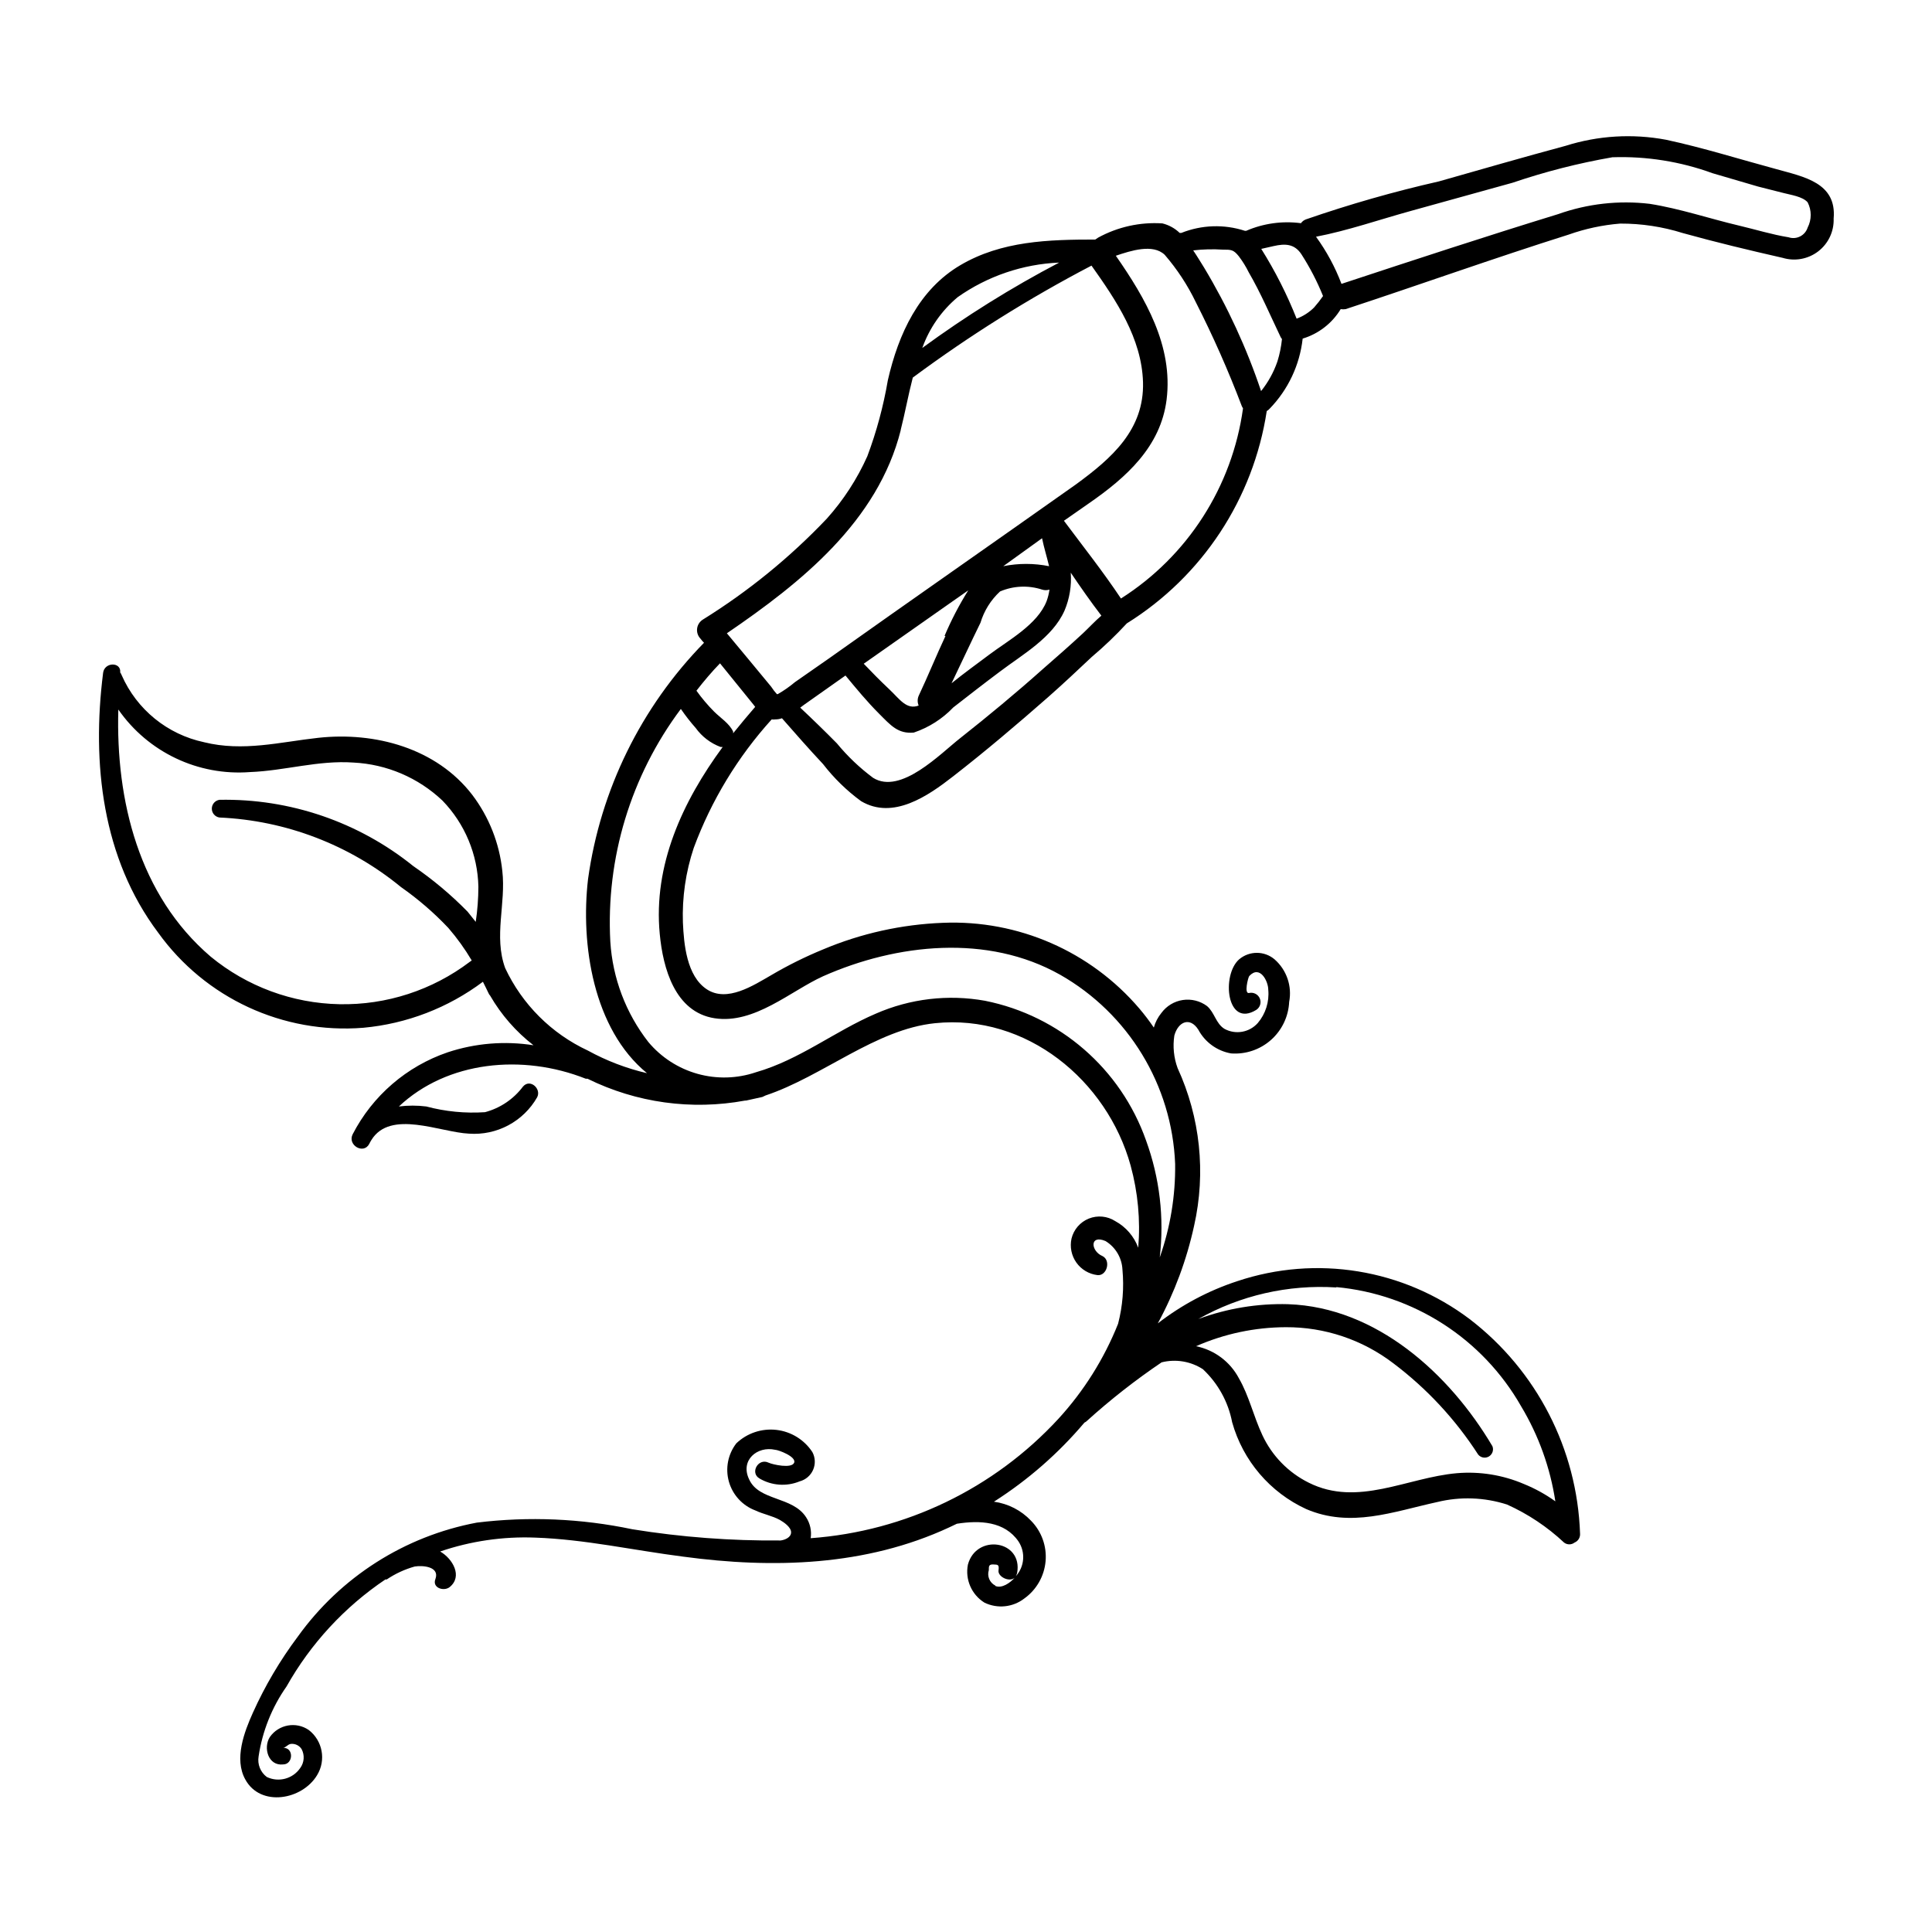
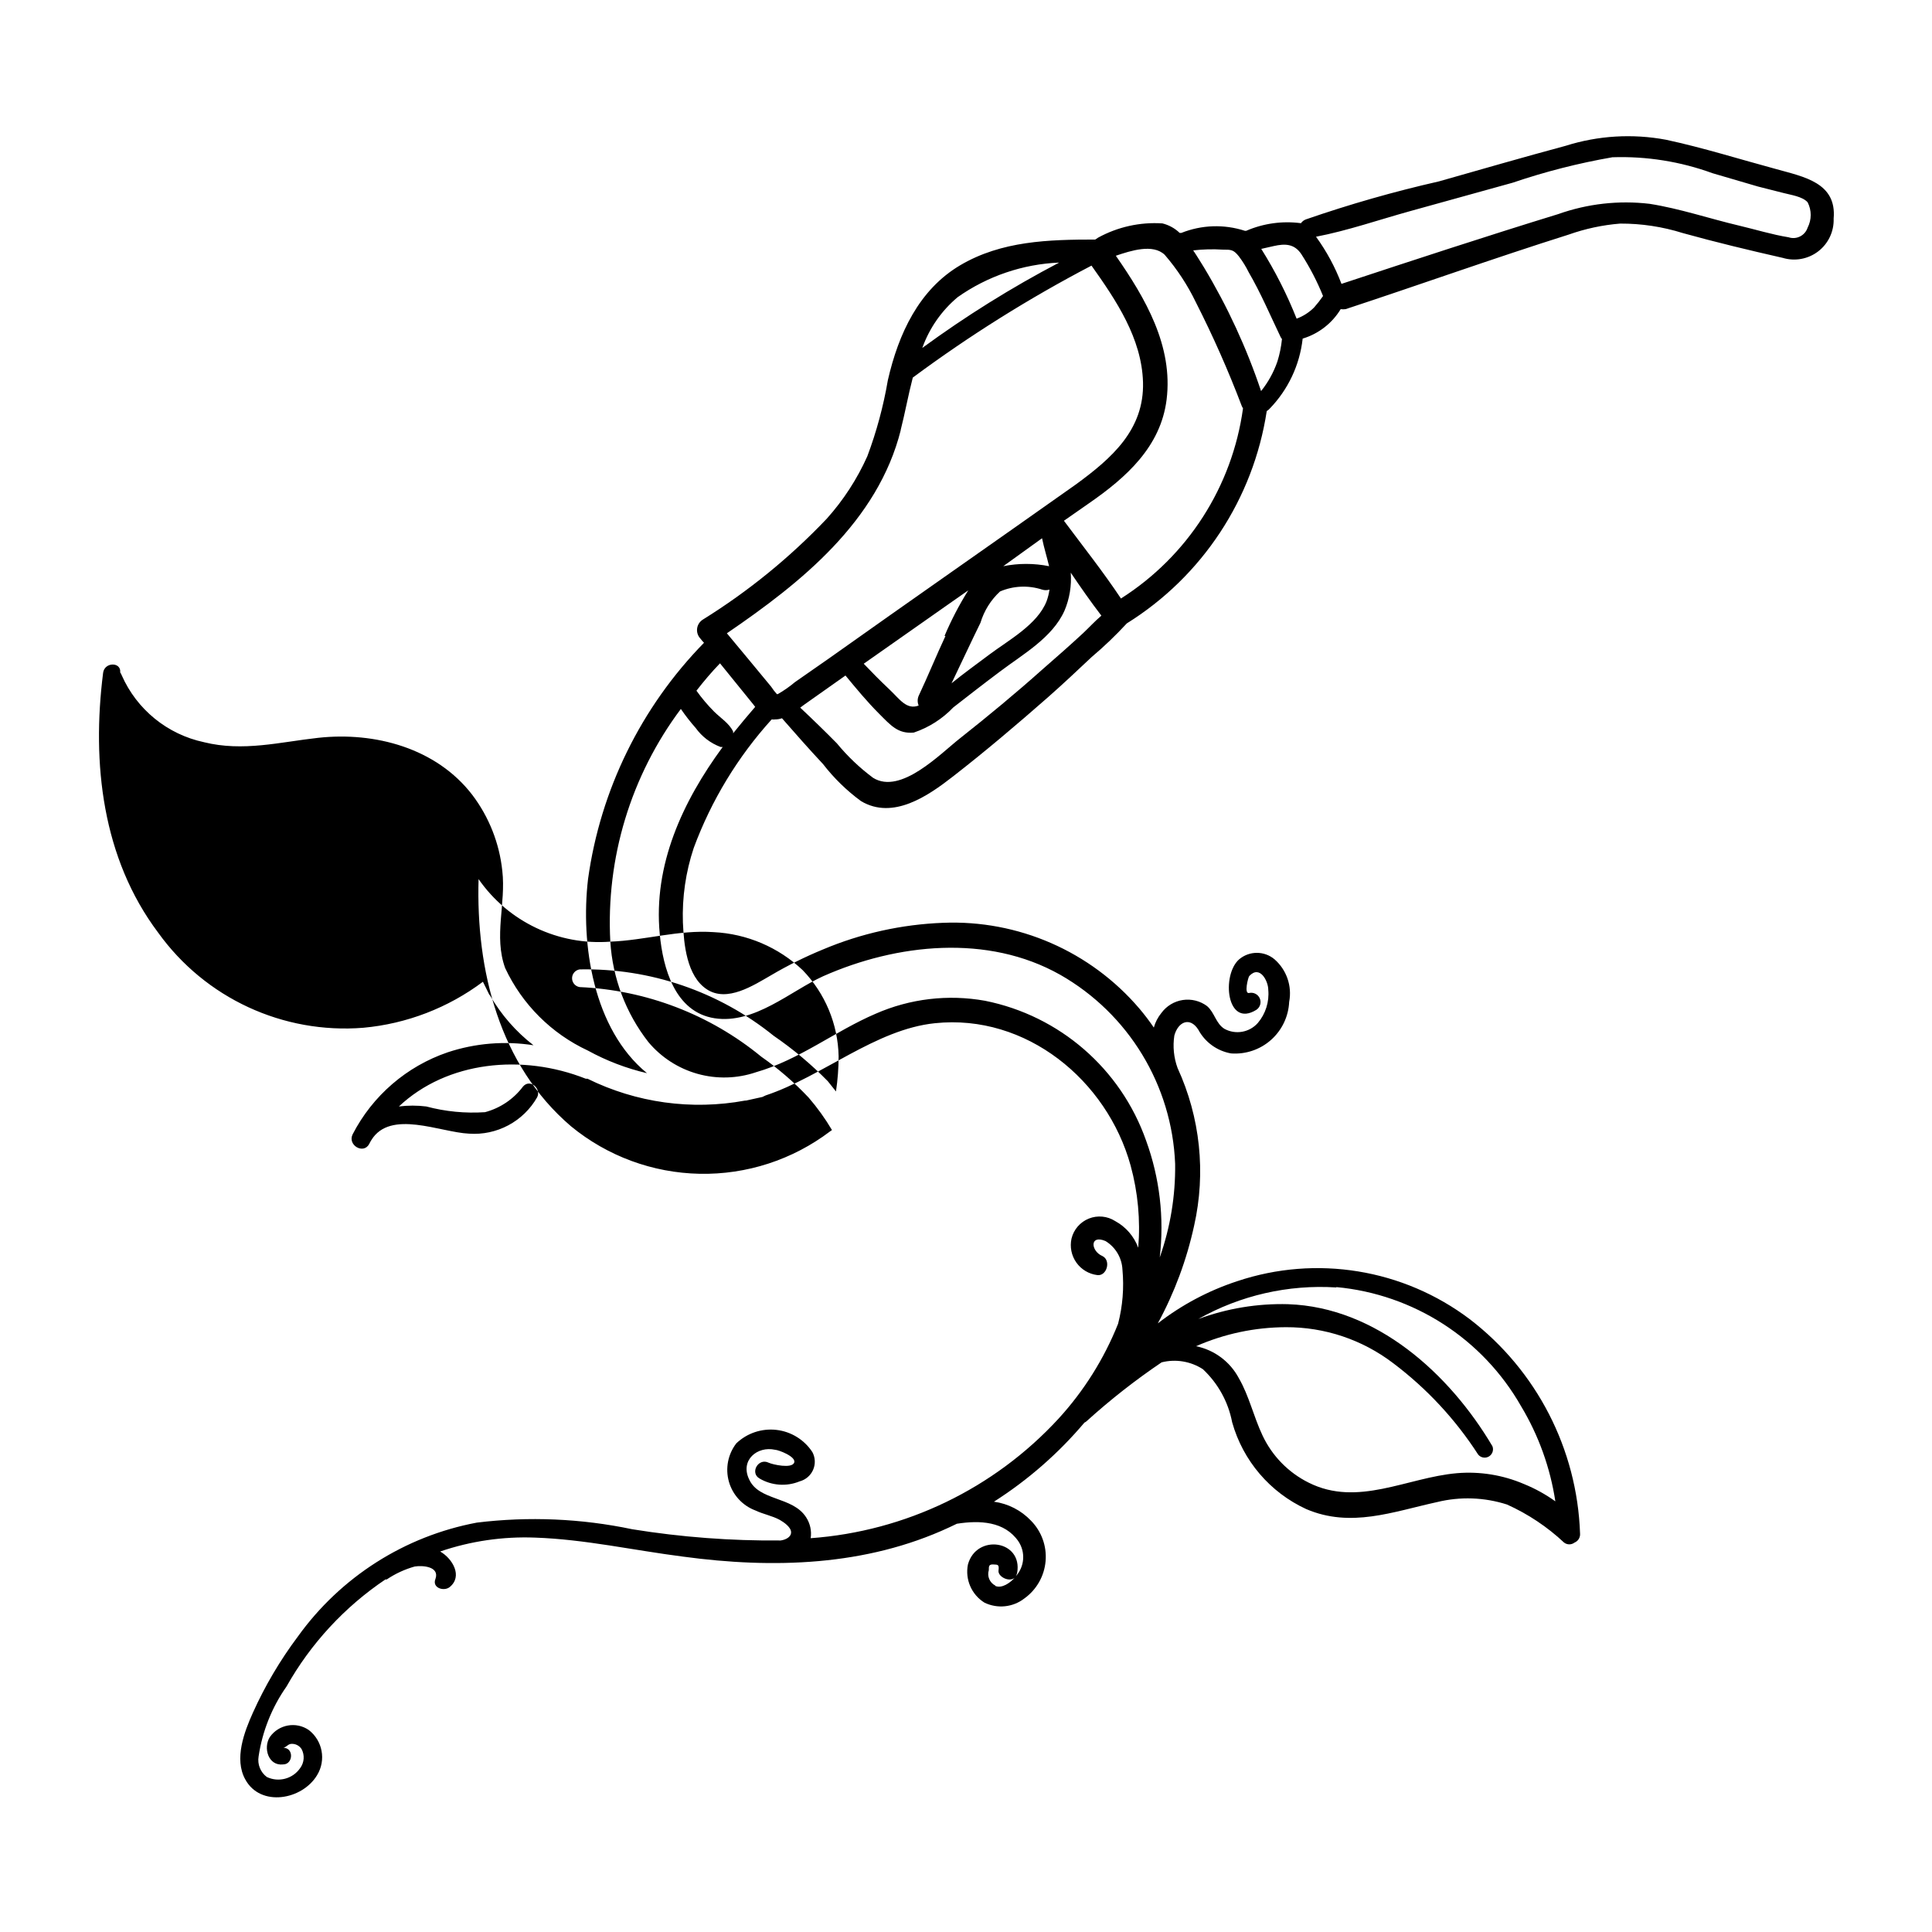
<svg xmlns="http://www.w3.org/2000/svg" fill="#000000" width="800px" height="800px" version="1.1" viewBox="144 144 512 512">
-   <path d="m171.32 322.36c-3.023 23.879-0.25 49.07 14.609 68.82 12.461 17.336 33.078 26.891 54.359 25.188 11.488-1.051 22.461-5.273 31.691-12.191 0.504 0.957 0.957 1.965 1.461 2.973 0.102 0.262 0.258 0.504 0.453 0.707 2.941 5.086 6.844 9.551 11.488 13.148-7.617-1.195-15.406-0.559-22.723 1.863-10.887 3.711-19.918 11.492-25.191 21.715-1.461 2.871 2.871 5.441 4.383 2.57 0.168-0.348 0.352-0.684 0.555-1.008 5.039-8.211 18.238-2.066 25.895-1.715 3.609 0.258 7.215-0.508 10.406-2.211 3.191-1.703 5.836-4.269 7.633-7.41 1.211-2.266-1.863-5.039-3.727-2.871h-0.004c-2.496 3.332-6.047 5.731-10.074 6.801-5.238 0.352-10.496-0.16-15.566-1.512-2.41-0.301-4.848-0.301-7.258 0 12.797-12.043 32.746-14.008 49.523-7.356h0.457c12.934 6.383 27.582 8.414 41.766 5.793h0.25l4.332-0.957 0.855-0.402c15.113-5.039 29.121-17.531 44.891-19.145 24.184-2.519 45.594 15.113 51.844 37.734 1.938 7.082 2.621 14.449 2.016 21.766-1.113-3.012-3.277-5.519-6.098-7.055-2.082-1.34-4.688-1.59-6.988-0.672-2.301 0.922-4.016 2.898-4.598 5.309-0.484 2.203-0.02 4.508 1.285 6.352 1.305 1.84 3.324 3.047 5.566 3.32 2.519 0.301 3.68-3.879 1.359-5.039-3.125-1.309-3.477-5.793 0.805-3.981 2.656 1.621 4.336 4.453 4.484 7.559 0.449 4.816 0.059 9.676-1.156 14.359-3.707 9.285-9.066 17.82-15.82 25.191-17.062 18.508-40.539 29.82-65.648 31.637 0.293-1.934-0.137-3.906-1.207-5.543-3.578-5.594-12.543-4.281-15.113-10.078-2.418-5.039 2.168-8.867 6.902-7.809 0.805 0 5.691 1.812 5.039 3.426-0.656 1.613-5.644 0.504-6.75 0-2.769-1.359-5.039 2.719-2.418 4.18l-0.004 0.004c3.231 1.902 7.164 2.18 10.629 0.758 1.598-0.422 2.91-1.551 3.57-3.062 0.656-1.512 0.586-3.242-0.195-4.695-2.144-3.281-5.637-5.434-9.531-5.883-3.894-0.445-7.785 0.859-10.621 3.562-2.231 2.883-2.961 6.656-1.969 10.164 0.996 3.508 3.594 6.336 7.008 7.621 2.117 1.008 4.484 1.41 6.5 2.519 1.059 0.605 2.973 1.914 2.973 3.273s-1.613 2.016-2.769 2.168c-13.16 0.117-26.309-0.875-39.301-2.973-13.547-2.848-27.469-3.445-41.211-1.762-19.121 3.59-36.117 14.418-47.457 30.227-4.691 6.262-8.68 13.02-11.891 20.152-2.266 5.039-5.039 12.242-2.016 17.684 4.031 7.406 15.113 5.441 19.043-1.16 2.406-3.965 1.453-9.102-2.215-11.938-3.371-2.316-7.981-1.484-10.328 1.863-1.812 2.871-0.402 7.707 3.527 7.254 2.719 0 2.871-4.535 0-4.383 0.605 0 1.211-0.957 2.066-1.059 1.117-0.105 2.207 0.418 2.82 1.363 0.863 1.605 0.723 3.566-0.355 5.035-1.965 2.867-5.731 3.875-8.863 2.367-1.684-1.266-2.516-3.363-2.168-5.438 0.992-6.672 3.527-13.023 7.406-18.543 6.402-11.367 15.375-21.078 26.199-28.363h0.352c2.269-1.531 4.769-2.688 7.406-3.426 2.117-0.352 6.699 0 5.492 3.324-0.906 2.316 2.168 3.324 3.727 2.168 3.629-2.871 0.805-7.609-2.469-9.473 8.098-2.766 16.641-4.012 25.191-3.68 13.148 0.453 26.148 3.375 39.195 5.039 23.879 3.223 48.418 2.519 70.535-7.758l2.016-0.957c6.098-0.957 12.645-0.656 16.324 4.684h-0.004c1.91 2.871 1.621 6.676-0.703 9.223 0.156-0.27 0.273-0.559 0.352-0.859 1.562-8.715-10.832-10.48-13.047-2.215-0.773 3.941 0.969 7.953 4.383 10.074 3.449 1.676 7.551 1.246 10.578-1.105 3.234-2.32 5.289-5.934 5.629-9.898 0.34-3.961-1.074-7.875-3.863-10.707-2.606-2.75-6.074-4.527-9.824-5.039 9.004-5.738 17.09-12.805 23.98-20.961 0.223-0.098 0.426-0.234 0.605-0.402 6.238-5.648 12.875-10.852 19.848-15.566 3.738-0.938 7.699-0.281 10.934 1.812 4.008 3.75 6.723 8.668 7.758 14.059 2.852 10.188 10.035 18.605 19.648 23.023 11.789 5.039 22.922 0.707 34.66-1.863h0.004c6.121-1.504 12.539-1.277 18.539 0.652 5.559 2.504 10.664 5.91 15.113 10.078 0.816 0.629 1.957 0.629 2.773 0 0.965-0.395 1.559-1.379 1.461-2.418-0.77-22.344-11.488-43.172-29.223-56.781-17.621-13.312-40.672-17.082-61.617-10.074-7.606 2.492-14.73 6.277-21.059 11.184 4.418-8.133 7.656-16.852 9.625-25.895 3.16-14.027 1.621-28.703-4.383-41.766-1.008-2.754-1.305-5.719-0.859-8.617 1.008-3.68 4.133-5.039 6.348-1.562 1.77 3.32 4.965 5.641 8.668 6.297 3.867 0.293 7.688-0.996 10.594-3.566 2.902-2.574 4.641-6.211 4.82-10.086 0.805-4.184-0.672-8.48-3.879-11.285-2.703-2.285-6.664-2.285-9.371 0-4.734 4.133-3.375 18.289 4.535 13.402 1-0.648 1.395-1.918 0.938-3.019-0.457-1.098-1.637-1.715-2.801-1.465-1.461 0.402-0.301-4.133 0-4.484 2.82-3.023 5.039 1.359 5.039 3.629 0.301 3.191-0.699 6.371-2.773 8.816-2.219 2.504-5.871 3.152-8.816 1.562-2.316-1.41-2.621-4.332-4.637-6.047h0.004c-1.844-1.371-4.156-1.949-6.426-1.609-2.269 0.34-4.309 1.574-5.668 3.422-0.934 1.141-1.617 2.461-2.016 3.879-1.184-1.746-2.461-3.426-3.828-5.035-12.938-15.168-32.125-23.543-52.043-22.723-10.934 0.414-21.707 2.805-31.789 7.055-4.723 1.941-9.305 4.211-13.703 6.801-4.734 2.719-11.688 7.305-17.078 3.777-5.391-3.527-6.098-12.09-6.348-17.633h-0.004c-0.234-6.734 0.738-13.457 2.871-19.852 4.652-12.566 11.664-24.125 20.656-34.055 0.32 0.047 0.641 0.047 0.957 0 0.602 0.004 1.199-0.098 1.766-0.305 3.578 4.082 7.152 8.16 10.883 12.141 2.883 3.731 6.273 7.039 10.074 9.824 8.465 5.039 17.734-1.359 24.383-6.551 8.613-6.699 16.93-13.754 25.191-21.008 3.93-3.477 7.707-7.004 11.539-10.629 3.289-2.773 6.402-5.754 9.32-8.918 19.984-12.441 33.531-33 37.082-56.273 0.266-0.141 0.504-0.328 0.703-0.555 4.934-5.059 8.039-11.617 8.816-18.641 4.207-1.27 7.797-4.051 10.078-7.809 0.434 0.066 0.875 0.066 1.309 0 19.75-6.5 39.297-13.504 59.098-19.75 4.402-1.562 8.992-2.547 13.652-2.922 5.637-0.023 11.246 0.828 16.625 2.519 8.715 2.418 17.531 4.535 26.398 6.551v-0.004c3.242 0.996 6.762 0.363 9.453-1.695 2.691-2.059 4.219-5.293 4.102-8.684 0.855-9.523-7.91-11.082-15.113-13.098-9.723-2.621-19.445-5.691-29.32-7.809h-0.004c-8.863-1.66-18-1.109-26.602 1.613-11.234 3.023-22.371 6.246-33.555 9.422h0.004c-11.934 2.707-23.707 6.07-35.27 10.074-0.527 0.195-0.984 0.547-1.309 1.008-4.93-0.652-9.945 0.043-14.508 2.016h-0.355c-5.5-1.785-11.453-1.59-16.824 0.555h-0.457c-1.277-1.23-2.859-2.098-4.582-2.519-5.922-0.387-11.828 0.926-17.031 3.777l-0.754 0.504c-12.344 0-24.836 0.352-35.77 6.801-10.934 6.449-16.375 18.137-19.195 30.48-1.172 6.875-2.992 13.625-5.441 20.152-2.699 6.031-6.32 11.605-10.73 16.527-9.766 10.281-20.805 19.27-32.852 26.75-0.836 0.52-1.398 1.387-1.523 2.363-0.129 0.977 0.191 1.961 0.871 2.676 0.289 0.391 0.609 0.762 0.957 1.109-16.684 17.047-27.457 38.996-30.734 62.621-2.016 17.281 1.359 39.75 15.617 51.438l0.004 0.004c-5.473-1.277-10.746-3.293-15.672-5.996-9.641-4.492-17.398-12.23-21.914-21.867-3.074-8.465 0.25-17.027-0.754-25.746v0.004c-0.766-7.32-3.519-14.289-7.961-20.152-9.523-12.395-25.797-16.777-40.859-15.113-10.078 1.109-19.852 3.727-30.23 1.16v-0.004c-9.699-2.059-17.816-8.656-21.812-17.734-0.094-0.27-0.23-0.527-0.402-0.754 0.301-2.82-4.184-2.82-4.535 0.152zm236.44 241.83c-1.492-0.762-2.215-2.484-1.715-4.082 0-1.059 0-1.562 1.211-1.512 1.211 0.051 1.562 0 1.359 1.613-0.203 1.613 2.82 3.176 4.281 1.914-1.156 1.309-3.375 2.922-5.137 2.164zm90.383-79.098c20.5 1.906 38.781 13.695 48.969 31.586 4.637 7.727 7.719 16.285 9.07 25.191-2.578-1.852-5.371-3.391-8.312-4.586-5.602-2.402-11.711-3.387-17.785-2.871-13.25 1.16-26.25 9.02-39.246 2.519-5.41-2.68-9.742-7.125-12.293-12.594-2.367-5.039-3.527-10.43-6.246-15.113v-0.004c-2.324-4.371-6.484-7.477-11.336-8.461 7.496-3.297 15.59-5.012 23.777-5.039 10.305-0.055 20.332 3.312 28.516 9.57 8.855 6.676 16.465 14.863 22.473 24.184 0.691 0.848 1.895 1.062 2.836 0.512 0.941-0.555 1.344-1.711 0.941-2.727-11.387-19.246-30.781-36.828-54.109-37.633v-0.004c-8.121-0.223-16.211 1.113-23.832 3.93 11.125-6.273 23.832-9.18 36.578-8.363zm-67.207-173.21c-3.477 3.223-7.055 6.348-10.629 9.473-7.055 6.297-14.359 12.344-21.816 18.238-5.289 4.133-15.77 15.113-23.125 10.531v-0.004c-3.551-2.641-6.766-5.703-9.574-9.117-3.176-3.223-6.449-6.398-9.723-9.473l1.008-0.754 10.984-7.758c2.871 3.477 5.742 6.953 8.867 10.078s5.039 5.441 9.27 5.039v-0.008c3.961-1.34 7.539-3.621 10.426-6.648 4.133-3.223 8.211-6.398 12.395-9.523 5.996-4.535 13.906-8.969 17.078-16.121h0.004c1.344-3.18 1.91-6.633 1.66-10.074 2.621 3.879 5.289 7.707 8.113 11.387-1.715 1.461-3.328 3.223-4.938 4.734zm-21.918-11.137c3.527-1.512 7.484-1.691 11.137-0.5 0.637 0.207 1.324 0.207 1.965 0-0.141 1.047-0.395 2.078-0.758 3.07-2.418 6.195-10.078 10.328-15.113 14.105-3.426 2.57-6.852 5.039-10.078 7.656 2.57-5.34 5.039-10.68 7.656-16.02l0.004 0.004c0.953-3.188 2.746-6.059 5.188-8.316zm11.137-14.105c0.504 2.469 1.309 5.039 1.863 7.406-4.008-0.805-8.137-0.805-12.141 0zm-25.594 25.895c-2.367 5.039-4.637 10.629-7.106 15.871-0.348 0.82-0.348 1.75 0 2.57-3.223 1.211-5.039-1.715-7.707-4.231-2.672-2.519-4.637-4.535-6.852-6.852l22.672-15.922 5.039-3.527h-0.004c-2.414 3.859-4.519 7.902-6.297 12.094zm150.29-120.11c8.629-2.934 17.473-5.191 26.449-6.75 9.039-0.305 18.055 1.129 26.551 4.231l12.043 3.527 6.75 1.711c1.863 0.504 5.039 0.906 6.398 2.469 1.086 2.102 1.086 4.602 0 6.703-0.324 1.012-1.039 1.852-1.984 2.332-0.945 0.484-2.047 0.57-3.055 0.234-4.383-0.707-8.766-2.066-13.047-3.074-7.91-1.863-15.77-4.535-23.781-5.793-8.18-0.969-16.473-0.035-24.234 2.723-19.195 5.894-38.34 12.191-57.434 18.488-1.684-4.445-3.953-8.648-6.75-12.492 8.414-1.613 16.777-4.535 25.191-6.852zm-55.973 18.941c2.258 3.508 4.184 7.219 5.742 11.086-0.73 1.051-1.52 2.062-2.367 3.023-1.312 1.312-2.894 2.328-4.637 2.973-2.551-6.438-5.688-12.625-9.371-18.492l3.324-0.754c2.926-0.656 5.445-0.656 7.309 2.164zm-20.809-1.211c2.215 0 2.82 0 4.231 1.762l0.004 0.004c1.004 1.324 1.883 2.742 2.617 4.234 3.223 5.543 5.691 11.387 8.465 17.18 0.09 0.184 0.207 0.355 0.352 0.504-0.203 2.016-0.605 4.008-1.207 5.941-0.98 2.852-2.445 5.512-4.332 7.863-3.832-11.434-8.902-22.414-15.117-32.75-0.855-1.359-1.812-2.973-2.871-4.535 2.609-0.305 5.238-0.371 7.859-0.199zm-15.418 1.359 0.004 0.004c3.297 3.816 6.074 8.051 8.262 12.594 4.555 8.961 8.625 18.16 12.191 27.559l0.301 0.555c-2.852 20.73-14.68 39.16-32.344 50.383-4.734-7.106-10.078-13.855-15.113-20.605l6.5-4.535c10.078-6.953 19.145-15.113 20.707-27.559 1.762-14.207-5.594-26.852-13.453-38.137 4.031-1.363 9.824-3.227 12.949-0.254zm-54.863 11.238c7.902-5.574 17.242-8.758 26.902-9.168-12.637 6.629-24.762 14.188-36.273 22.621 1.875-5.238 5.109-9.883 9.371-13.453zm-15.113 35.266c1.16-4.535 2.016-9.32 3.223-13.957v0.004c14.988-11.113 30.82-21.035 47.359-29.676 6.551 9.219 13.301 19.246 13.652 30.883 0.352 12.594-8.262 20.152-17.785 27.105-21.867 15.469-43.781 30.73-65.496 46.148l-8.965 6.25c-1.418 1.188-2.934 2.25-4.535 3.172h-0.25c-0.555-0.613-1.062-1.27-1.512-1.965-3.93-4.734-7.809-9.473-11.738-14.156 19.648-13.402 40-29.625 46.098-53.906zm-39.047 72.652 0.504 0.656c-1.965 2.266-3.93 4.637-5.844 7.004v-0.004c0.02-0.148 0.02-0.301 0-0.453-1.008-2.168-3.375-3.629-5.039-5.289-1.707-1.719-3.273-3.57-4.684-5.543 1.965-2.519 4.082-5.039 6.246-7.254zm-37.887 62.875c-1.191-22.113 5.422-43.941 18.691-61.668 1.207 1.758 2.519 3.441 3.93 5.039 1.652 2.297 3.949 4.051 6.602 5.039h0.555c-10.629 14.461-18.438 31.285-16.676 49.574 0.855 9.07 4.031 20.707 14.559 22.32 10.531 1.613 20.152-7.254 28.719-11.133 19.547-8.664 43.629-11.234 62.824-0.402v-0.004c18.129 10.328 29.652 29.277 30.48 50.129 0.109 8.438-1.273 16.828-4.082 24.789 1.227-10.473-0.016-21.082-3.625-30.984-6.699-19.008-22.914-33.078-42.676-37.031-9.781-1.758-19.863-0.566-28.969 3.426-10.832 4.637-20.152 12.191-31.738 15.516-5.008 1.699-10.41 1.844-15.5 0.414-5.09-1.43-9.625-4.367-13.016-8.422-5.965-7.648-9.477-16.922-10.078-26.602zm-95.469-44.941c9.219-0.352 18.086-3.176 27.406-2.519 8.809 0.438 17.172 4.012 23.578 10.078 5.938 6.133 9.34 14.285 9.52 22.82-0.008 3.121-0.242 6.234-0.703 9.32l-2.168-2.719c-4.383-4.473-9.191-8.504-14.355-12.043-14.531-11.723-32.727-17.949-51.391-17.582-1.16 0.172-2.023 1.168-2.023 2.344 0 1.176 0.863 2.172 2.023 2.344 17.609 0.781 34.492 7.25 48.113 18.438 4.539 3.176 8.742 6.805 12.547 10.832 2.316 2.684 4.391 5.566 6.195 8.617l-0.504 0.352c-9.934 7.527-22.109 11.488-34.57 11.238-12.461-0.246-24.473-4.684-34.098-12.598-19.043-16.273-25.191-41.414-24.484-65.496 7.875 11.324 21.16 17.633 34.914 16.574z" />
+   <path d="m171.32 322.36c-3.023 23.879-0.25 49.07 14.609 68.82 12.461 17.336 33.078 26.891 54.359 25.188 11.488-1.051 22.461-5.273 31.691-12.191 0.504 0.957 0.957 1.965 1.461 2.973 0.102 0.262 0.258 0.504 0.453 0.707 2.941 5.086 6.844 9.551 11.488 13.148-7.617-1.195-15.406-0.559-22.723 1.863-10.887 3.711-19.918 11.492-25.191 21.715-1.461 2.871 2.871 5.441 4.383 2.57 0.168-0.348 0.352-0.684 0.555-1.008 5.039-8.211 18.238-2.066 25.895-1.715 3.609 0.258 7.215-0.508 10.406-2.211 3.191-1.703 5.836-4.269 7.633-7.41 1.211-2.266-1.863-5.039-3.727-2.871h-0.004c-2.496 3.332-6.047 5.731-10.074 6.801-5.238 0.352-10.496-0.16-15.566-1.512-2.41-0.301-4.848-0.301-7.258 0 12.797-12.043 32.746-14.008 49.523-7.356h0.457c12.934 6.383 27.582 8.414 41.766 5.793h0.25l4.332-0.957 0.855-0.402c15.113-5.039 29.121-17.531 44.891-19.145 24.184-2.519 45.594 15.113 51.844 37.734 1.938 7.082 2.621 14.449 2.016 21.766-1.113-3.012-3.277-5.519-6.098-7.055-2.082-1.34-4.688-1.59-6.988-0.672-2.301 0.922-4.016 2.898-4.598 5.309-0.484 2.203-0.02 4.508 1.285 6.352 1.305 1.84 3.324 3.047 5.566 3.32 2.519 0.301 3.68-3.879 1.359-5.039-3.125-1.309-3.477-5.793 0.805-3.981 2.656 1.621 4.336 4.453 4.484 7.559 0.449 4.816 0.059 9.676-1.156 14.359-3.707 9.285-9.066 17.82-15.82 25.191-17.062 18.508-40.539 29.82-65.648 31.637 0.293-1.934-0.137-3.906-1.207-5.543-3.578-5.594-12.543-4.281-15.113-10.078-2.418-5.039 2.168-8.867 6.902-7.809 0.805 0 5.691 1.812 5.039 3.426-0.656 1.613-5.644 0.504-6.75 0-2.769-1.359-5.039 2.719-2.418 4.18l-0.004 0.004c3.231 1.902 7.164 2.18 10.629 0.758 1.598-0.422 2.91-1.551 3.57-3.062 0.656-1.512 0.586-3.242-0.195-4.695-2.144-3.281-5.637-5.434-9.531-5.883-3.894-0.445-7.785 0.859-10.621 3.562-2.231 2.883-2.961 6.656-1.969 10.164 0.996 3.508 3.594 6.336 7.008 7.621 2.117 1.008 4.484 1.41 6.5 2.519 1.059 0.605 2.973 1.914 2.973 3.273s-1.613 2.016-2.769 2.168c-13.16 0.117-26.309-0.875-39.301-2.973-13.547-2.848-27.469-3.445-41.211-1.762-19.121 3.59-36.117 14.418-47.457 30.227-4.691 6.262-8.68 13.02-11.891 20.152-2.266 5.039-5.039 12.242-2.016 17.684 4.031 7.406 15.113 5.441 19.043-1.16 2.406-3.965 1.453-9.102-2.215-11.938-3.371-2.316-7.981-1.484-10.328 1.863-1.812 2.871-0.402 7.707 3.527 7.254 2.719 0 2.871-4.535 0-4.383 0.605 0 1.211-0.957 2.066-1.059 1.117-0.105 2.207 0.418 2.82 1.363 0.863 1.605 0.723 3.566-0.355 5.035-1.965 2.867-5.731 3.875-8.863 2.367-1.684-1.266-2.516-3.363-2.168-5.438 0.992-6.672 3.527-13.023 7.406-18.543 6.402-11.367 15.375-21.078 26.199-28.363h0.352c2.269-1.531 4.769-2.688 7.406-3.426 2.117-0.352 6.699 0 5.492 3.324-0.906 2.316 2.168 3.324 3.727 2.168 3.629-2.871 0.805-7.609-2.469-9.473 8.098-2.766 16.641-4.012 25.191-3.68 13.148 0.453 26.148 3.375 39.195 5.039 23.879 3.223 48.418 2.519 70.535-7.758l2.016-0.957c6.098-0.957 12.645-0.656 16.324 4.684h-0.004c1.91 2.871 1.621 6.676-0.703 9.223 0.156-0.27 0.273-0.559 0.352-0.859 1.562-8.715-10.832-10.48-13.047-2.215-0.773 3.941 0.969 7.953 4.383 10.074 3.449 1.676 7.551 1.246 10.578-1.105 3.234-2.32 5.289-5.934 5.629-9.898 0.34-3.961-1.074-7.875-3.863-10.707-2.606-2.75-6.074-4.527-9.824-5.039 9.004-5.738 17.09-12.805 23.98-20.961 0.223-0.098 0.426-0.234 0.605-0.402 6.238-5.648 12.875-10.852 19.848-15.566 3.738-0.938 7.699-0.281 10.934 1.812 4.008 3.75 6.723 8.668 7.758 14.059 2.852 10.188 10.035 18.605 19.648 23.023 11.789 5.039 22.922 0.707 34.66-1.863h0.004c6.121-1.504 12.539-1.277 18.539 0.652 5.559 2.504 10.664 5.91 15.113 10.078 0.816 0.629 1.957 0.629 2.773 0 0.965-0.395 1.559-1.379 1.461-2.418-0.77-22.344-11.488-43.172-29.223-56.781-17.621-13.312-40.672-17.082-61.617-10.074-7.606 2.492-14.73 6.277-21.059 11.184 4.418-8.133 7.656-16.852 9.625-25.895 3.16-14.027 1.621-28.703-4.383-41.766-1.008-2.754-1.305-5.719-0.859-8.617 1.008-3.68 4.133-5.039 6.348-1.562 1.77 3.32 4.965 5.641 8.668 6.297 3.867 0.293 7.688-0.996 10.594-3.566 2.902-2.574 4.641-6.211 4.82-10.086 0.805-4.184-0.672-8.48-3.879-11.285-2.703-2.285-6.664-2.285-9.371 0-4.734 4.133-3.375 18.289 4.535 13.402 1-0.648 1.395-1.918 0.938-3.019-0.457-1.098-1.637-1.715-2.801-1.465-1.461 0.402-0.301-4.133 0-4.484 2.82-3.023 5.039 1.359 5.039 3.629 0.301 3.191-0.699 6.371-2.773 8.816-2.219 2.504-5.871 3.152-8.816 1.562-2.316-1.41-2.621-4.332-4.637-6.047h0.004c-1.844-1.371-4.156-1.949-6.426-1.609-2.269 0.34-4.309 1.574-5.668 3.422-0.934 1.141-1.617 2.461-2.016 3.879-1.184-1.746-2.461-3.426-3.828-5.035-12.938-15.168-32.125-23.543-52.043-22.723-10.934 0.414-21.707 2.805-31.789 7.055-4.723 1.941-9.305 4.211-13.703 6.801-4.734 2.719-11.688 7.305-17.078 3.777-5.391-3.527-6.098-12.09-6.348-17.633h-0.004c-0.234-6.734 0.738-13.457 2.871-19.852 4.652-12.566 11.664-24.125 20.656-34.055 0.32 0.047 0.641 0.047 0.957 0 0.602 0.004 1.199-0.098 1.766-0.305 3.578 4.082 7.152 8.16 10.883 12.141 2.883 3.731 6.273 7.039 10.074 9.824 8.465 5.039 17.734-1.359 24.383-6.551 8.613-6.699 16.93-13.754 25.191-21.008 3.93-3.477 7.707-7.004 11.539-10.629 3.289-2.773 6.402-5.754 9.32-8.918 19.984-12.441 33.531-33 37.082-56.273 0.266-0.141 0.504-0.328 0.703-0.555 4.934-5.059 8.039-11.617 8.816-18.641 4.207-1.27 7.797-4.051 10.078-7.809 0.434 0.066 0.875 0.066 1.309 0 19.75-6.5 39.297-13.504 59.098-19.75 4.402-1.562 8.992-2.547 13.652-2.922 5.637-0.023 11.246 0.828 16.625 2.519 8.715 2.418 17.531 4.535 26.398 6.551v-0.004c3.242 0.996 6.762 0.363 9.453-1.695 2.691-2.059 4.219-5.293 4.102-8.684 0.855-9.523-7.91-11.082-15.113-13.098-9.723-2.621-19.445-5.691-29.32-7.809h-0.004c-8.863-1.66-18-1.109-26.602 1.613-11.234 3.023-22.371 6.246-33.555 9.422h0.004c-11.934 2.707-23.707 6.07-35.27 10.074-0.527 0.195-0.984 0.547-1.309 1.008-4.93-0.652-9.945 0.043-14.508 2.016h-0.355c-5.5-1.785-11.453-1.59-16.824 0.555h-0.457c-1.277-1.23-2.859-2.098-4.582-2.519-5.922-0.387-11.828 0.926-17.031 3.777l-0.754 0.504c-12.344 0-24.836 0.352-35.77 6.801-10.934 6.449-16.375 18.137-19.195 30.48-1.172 6.875-2.992 13.625-5.441 20.152-2.699 6.031-6.32 11.605-10.73 16.527-9.766 10.281-20.805 19.27-32.852 26.75-0.836 0.52-1.398 1.387-1.523 2.363-0.129 0.977 0.191 1.961 0.871 2.676 0.289 0.391 0.609 0.762 0.957 1.109-16.684 17.047-27.457 38.996-30.734 62.621-2.016 17.281 1.359 39.75 15.617 51.438l0.004 0.004c-5.473-1.277-10.746-3.293-15.672-5.996-9.641-4.492-17.398-12.23-21.914-21.867-3.074-8.465 0.25-17.027-0.754-25.746v0.004c-0.766-7.32-3.519-14.289-7.961-20.152-9.523-12.395-25.797-16.777-40.859-15.113-10.078 1.109-19.852 3.727-30.23 1.16v-0.004c-9.699-2.059-17.816-8.656-21.812-17.734-0.094-0.27-0.23-0.527-0.402-0.754 0.301-2.82-4.184-2.82-4.535 0.152zm236.44 241.83c-1.492-0.762-2.215-2.484-1.715-4.082 0-1.059 0-1.562 1.211-1.512 1.211 0.051 1.562 0 1.359 1.613-0.203 1.613 2.82 3.176 4.281 1.914-1.156 1.309-3.375 2.922-5.137 2.164zm90.383-79.098c20.5 1.906 38.781 13.695 48.969 31.586 4.637 7.727 7.719 16.285 9.07 25.191-2.578-1.852-5.371-3.391-8.312-4.586-5.602-2.402-11.711-3.387-17.785-2.871-13.25 1.16-26.25 9.02-39.246 2.519-5.41-2.68-9.742-7.125-12.293-12.594-2.367-5.039-3.527-10.43-6.246-15.113v-0.004c-2.324-4.371-6.484-7.477-11.336-8.461 7.496-3.297 15.59-5.012 23.777-5.039 10.305-0.055 20.332 3.312 28.516 9.57 8.855 6.676 16.465 14.863 22.473 24.184 0.691 0.848 1.895 1.062 2.836 0.512 0.941-0.555 1.344-1.711 0.941-2.727-11.387-19.246-30.781-36.828-54.109-37.633v-0.004c-8.121-0.223-16.211 1.113-23.832 3.93 11.125-6.273 23.832-9.18 36.578-8.363zm-67.207-173.21c-3.477 3.223-7.055 6.348-10.629 9.473-7.055 6.297-14.359 12.344-21.816 18.238-5.289 4.133-15.77 15.113-23.125 10.531v-0.004c-3.551-2.641-6.766-5.703-9.574-9.117-3.176-3.223-6.449-6.398-9.723-9.473l1.008-0.754 10.984-7.758c2.871 3.477 5.742 6.953 8.867 10.078s5.039 5.441 9.27 5.039v-0.008c3.961-1.34 7.539-3.621 10.426-6.648 4.133-3.223 8.211-6.398 12.395-9.523 5.996-4.535 13.906-8.969 17.078-16.121h0.004c1.344-3.18 1.91-6.633 1.66-10.074 2.621 3.879 5.289 7.707 8.113 11.387-1.715 1.461-3.328 3.223-4.938 4.734zm-21.918-11.137c3.527-1.512 7.484-1.691 11.137-0.5 0.637 0.207 1.324 0.207 1.965 0-0.141 1.047-0.395 2.078-0.758 3.07-2.418 6.195-10.078 10.328-15.113 14.105-3.426 2.57-6.852 5.039-10.078 7.656 2.57-5.34 5.039-10.68 7.656-16.02l0.004 0.004c0.953-3.188 2.746-6.059 5.188-8.316zm11.137-14.105c0.504 2.469 1.309 5.039 1.863 7.406-4.008-0.805-8.137-0.805-12.141 0zm-25.594 25.895c-2.367 5.039-4.637 10.629-7.106 15.871-0.348 0.82-0.348 1.75 0 2.57-3.223 1.211-5.039-1.715-7.707-4.231-2.672-2.519-4.637-4.535-6.852-6.852l22.672-15.922 5.039-3.527h-0.004c-2.414 3.859-4.519 7.902-6.297 12.094zm150.29-120.11c8.629-2.934 17.473-5.191 26.449-6.75 9.039-0.305 18.055 1.129 26.551 4.231l12.043 3.527 6.75 1.711c1.863 0.504 5.039 0.906 6.398 2.469 1.086 2.102 1.086 4.602 0 6.703-0.324 1.012-1.039 1.852-1.984 2.332-0.945 0.484-2.047 0.57-3.055 0.234-4.383-0.707-8.766-2.066-13.047-3.074-7.91-1.863-15.77-4.535-23.781-5.793-8.18-0.969-16.473-0.035-24.234 2.723-19.195 5.894-38.34 12.191-57.434 18.488-1.684-4.445-3.953-8.648-6.75-12.492 8.414-1.613 16.777-4.535 25.191-6.852zm-55.973 18.941c2.258 3.508 4.184 7.219 5.742 11.086-0.73 1.051-1.52 2.062-2.367 3.023-1.312 1.312-2.894 2.328-4.637 2.973-2.551-6.438-5.688-12.625-9.371-18.492l3.324-0.754c2.926-0.656 5.445-0.656 7.309 2.164zm-20.809-1.211c2.215 0 2.82 0 4.231 1.762l0.004 0.004c1.004 1.324 1.883 2.742 2.617 4.234 3.223 5.543 5.691 11.387 8.465 17.18 0.09 0.184 0.207 0.355 0.352 0.504-0.203 2.016-0.605 4.008-1.207 5.941-0.98 2.852-2.445 5.512-4.332 7.863-3.832-11.434-8.902-22.414-15.117-32.75-0.855-1.359-1.812-2.973-2.871-4.535 2.609-0.305 5.238-0.371 7.859-0.199zm-15.418 1.359 0.004 0.004c3.297 3.816 6.074 8.051 8.262 12.594 4.555 8.961 8.625 18.16 12.191 27.559l0.301 0.555c-2.852 20.73-14.68 39.16-32.344 50.383-4.734-7.106-10.078-13.855-15.113-20.605l6.5-4.535c10.078-6.953 19.145-15.113 20.707-27.559 1.762-14.207-5.594-26.852-13.453-38.137 4.031-1.363 9.824-3.227 12.949-0.254zm-54.863 11.238c7.902-5.574 17.242-8.758 26.902-9.168-12.637 6.629-24.762 14.188-36.273 22.621 1.875-5.238 5.109-9.883 9.371-13.453zm-15.113 35.266c1.16-4.535 2.016-9.32 3.223-13.957v0.004c14.988-11.113 30.82-21.035 47.359-29.676 6.551 9.219 13.301 19.246 13.652 30.883 0.352 12.594-8.262 20.152-17.785 27.105-21.867 15.469-43.781 30.73-65.496 46.148l-8.965 6.25c-1.418 1.188-2.934 2.25-4.535 3.172h-0.25c-0.555-0.613-1.062-1.27-1.512-1.965-3.93-4.734-7.809-9.473-11.738-14.156 19.648-13.402 40-29.625 46.098-53.906zm-39.047 72.652 0.504 0.656c-1.965 2.266-3.93 4.637-5.844 7.004v-0.004c0.02-0.148 0.02-0.301 0-0.453-1.008-2.168-3.375-3.629-5.039-5.289-1.707-1.719-3.273-3.57-4.684-5.543 1.965-2.519 4.082-5.039 6.246-7.254zm-37.887 62.875c-1.191-22.113 5.422-43.941 18.691-61.668 1.207 1.758 2.519 3.441 3.93 5.039 1.652 2.297 3.949 4.051 6.602 5.039h0.555c-10.629 14.461-18.438 31.285-16.676 49.574 0.855 9.07 4.031 20.707 14.559 22.32 10.531 1.613 20.152-7.254 28.719-11.133 19.547-8.664 43.629-11.234 62.824-0.402v-0.004c18.129 10.328 29.652 29.277 30.48 50.129 0.109 8.438-1.273 16.828-4.082 24.789 1.227-10.473-0.016-21.082-3.625-30.984-6.699-19.008-22.914-33.078-42.676-37.031-9.781-1.758-19.863-0.566-28.969 3.426-10.832 4.637-20.152 12.191-31.738 15.516-5.008 1.699-10.41 1.844-15.5 0.414-5.09-1.43-9.625-4.367-13.016-8.422-5.965-7.648-9.477-16.922-10.078-26.602zc9.219-0.352 18.086-3.176 27.406-2.519 8.809 0.438 17.172 4.012 23.578 10.078 5.938 6.133 9.34 14.285 9.52 22.82-0.008 3.121-0.242 6.234-0.703 9.32l-2.168-2.719c-4.383-4.473-9.191-8.504-14.355-12.043-14.531-11.723-32.727-17.949-51.391-17.582-1.16 0.172-2.023 1.168-2.023 2.344 0 1.176 0.863 2.172 2.023 2.344 17.609 0.781 34.492 7.25 48.113 18.438 4.539 3.176 8.742 6.805 12.547 10.832 2.316 2.684 4.391 5.566 6.195 8.617l-0.504 0.352c-9.934 7.527-22.109 11.488-34.57 11.238-12.461-0.246-24.473-4.684-34.098-12.598-19.043-16.273-25.191-41.414-24.484-65.496 7.875 11.324 21.16 17.633 34.914 16.574z" />
</svg>